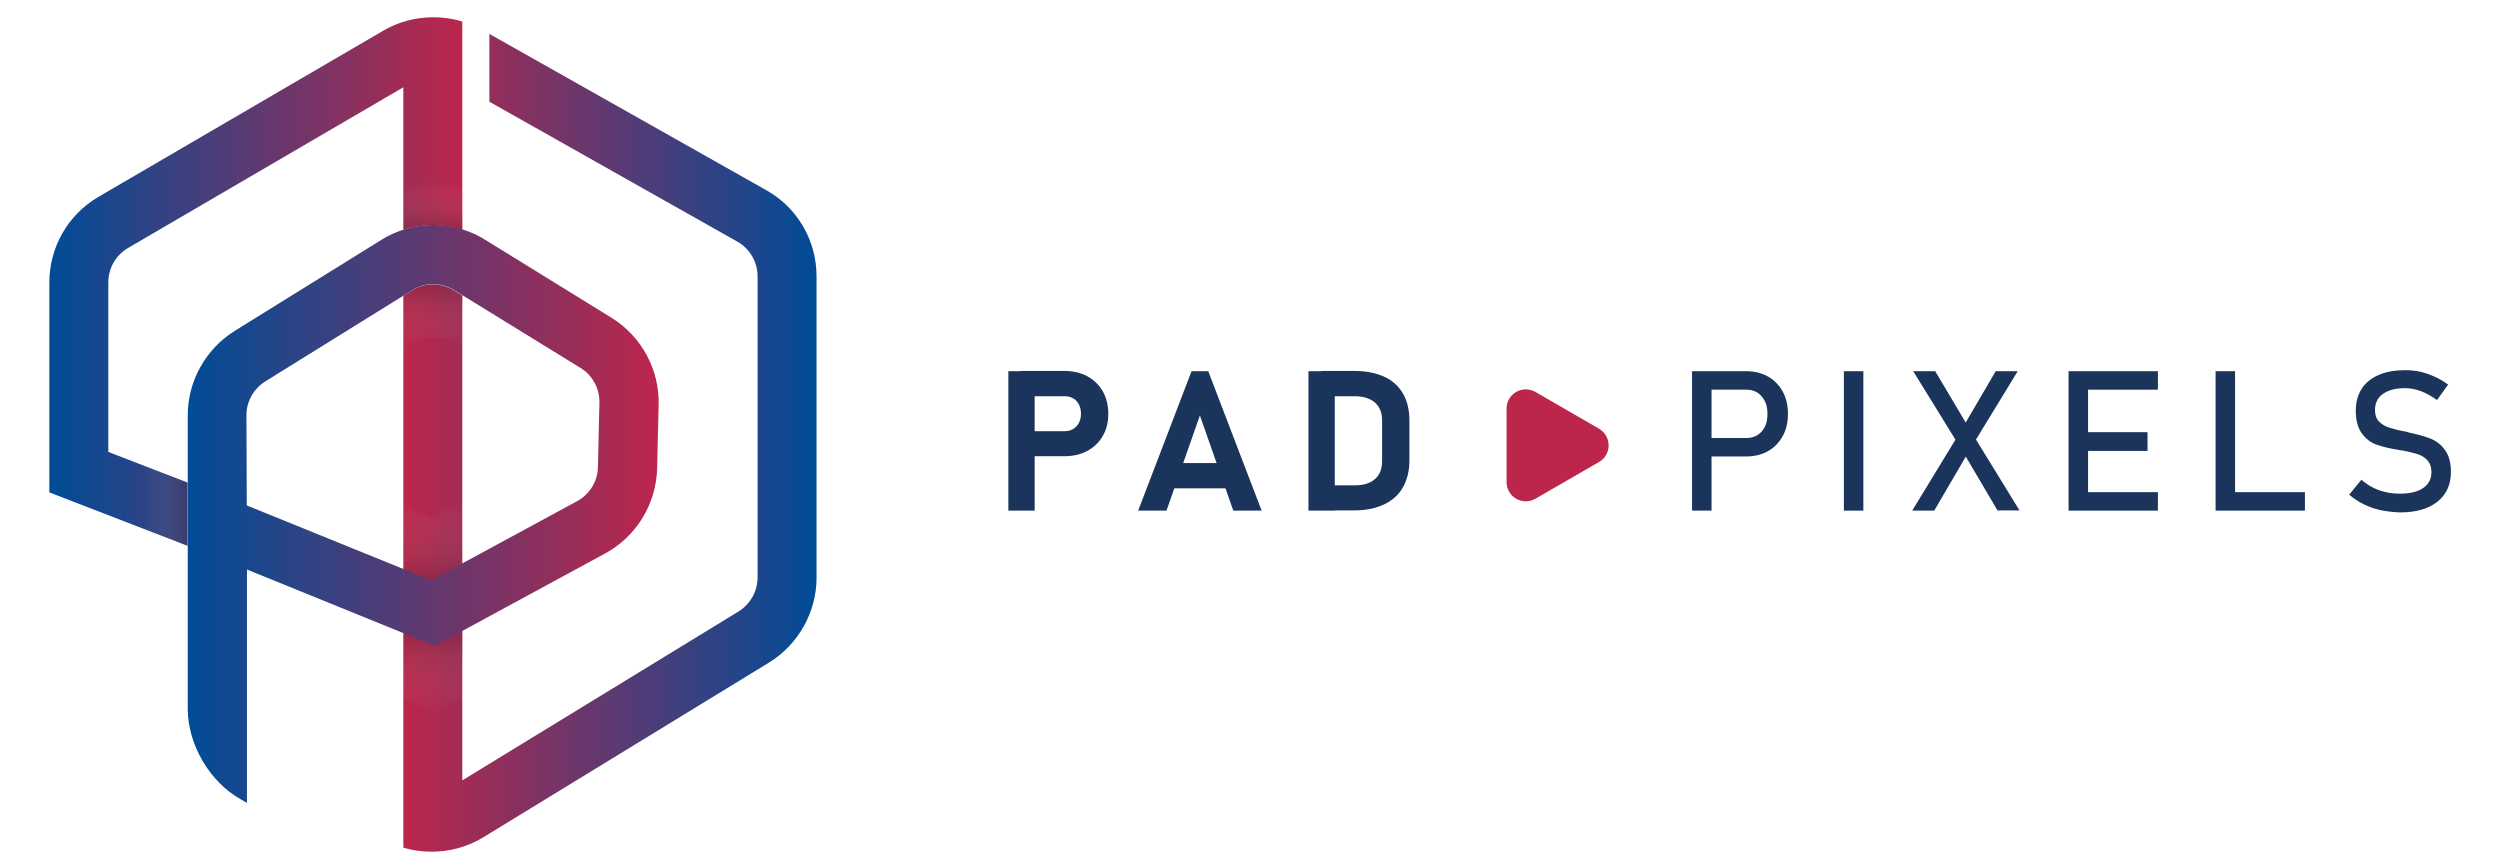
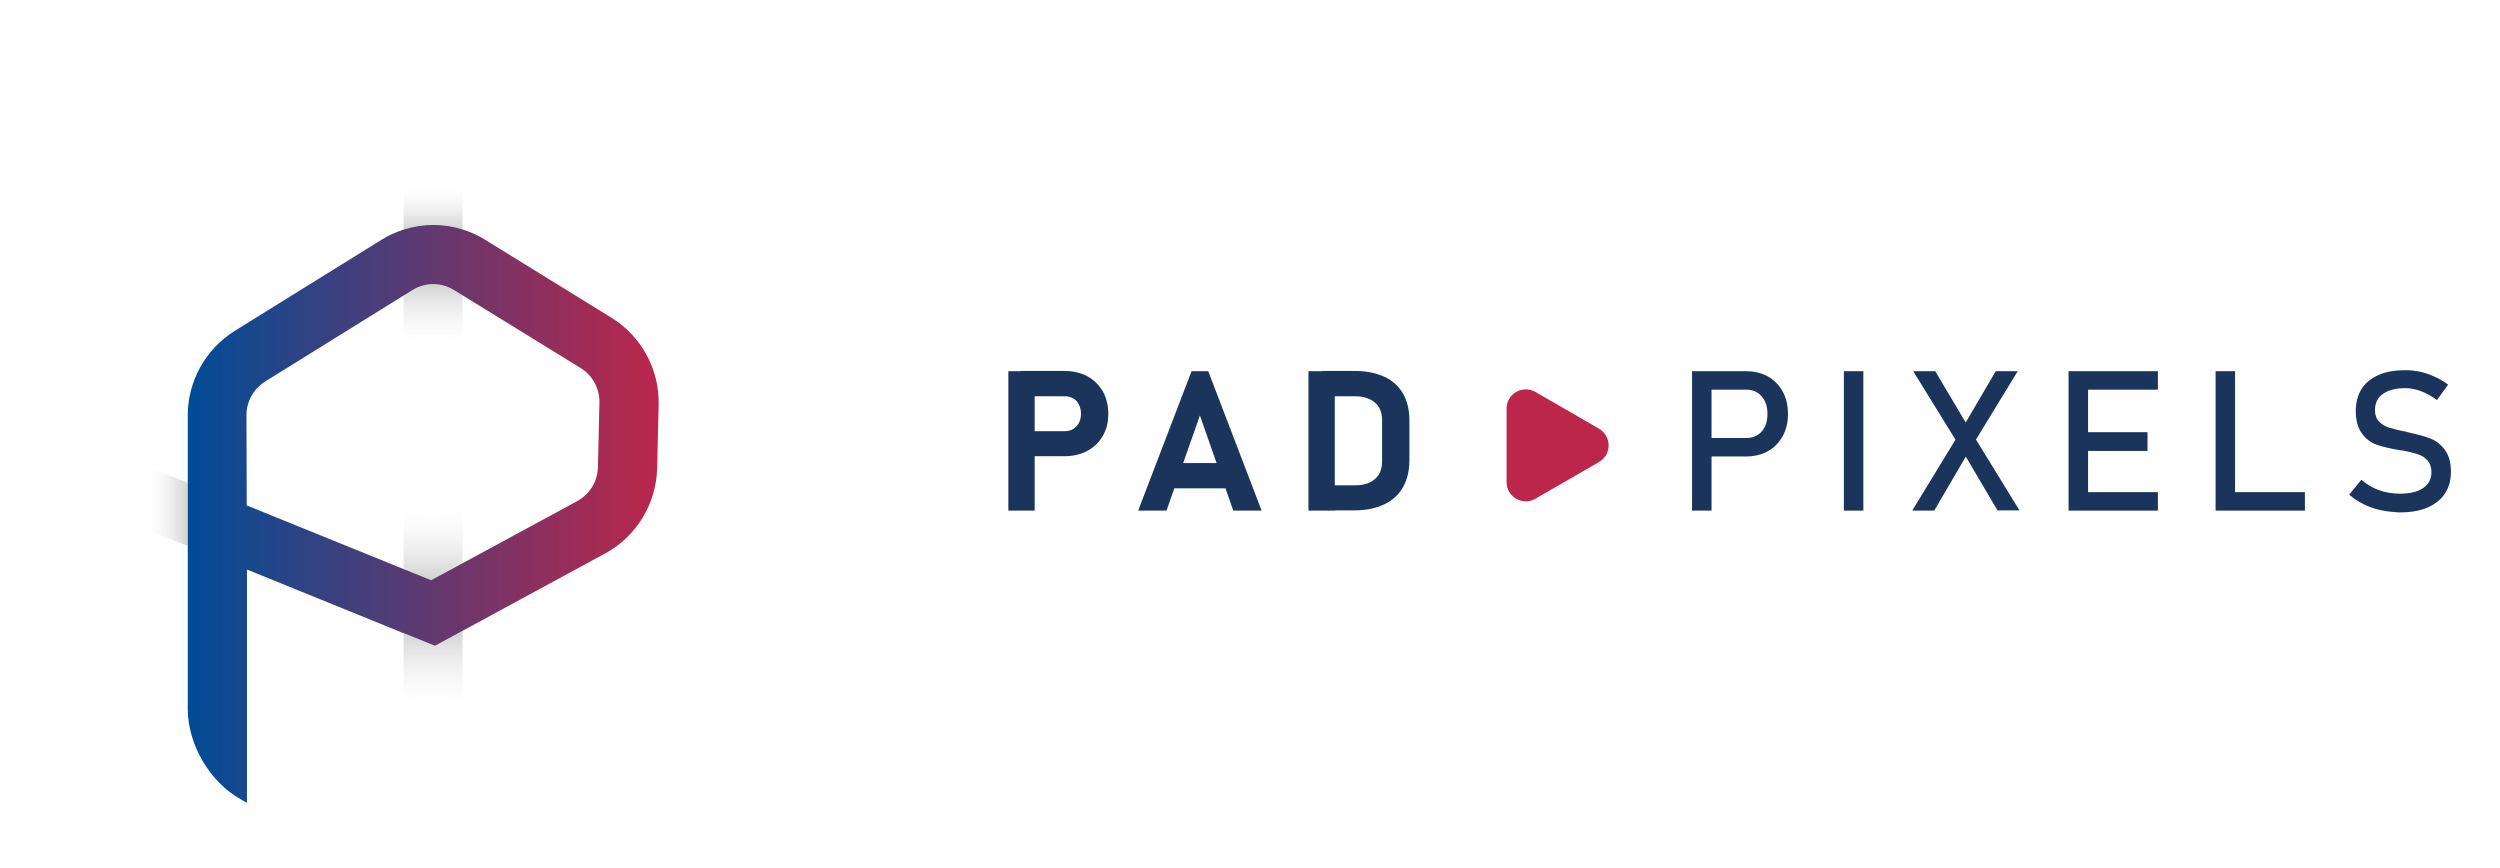
<svg xmlns="http://www.w3.org/2000/svg" version="1.1" id="Livello_1" x="0px" y="0px" viewBox="0 0 988 343.2" style="enable-background:new 0 0 988 343.2;" xml:space="preserve">
  <style type="text/css">
	.st0{fill:#BC264B;}
	.st1{fill:#004C97;}
	.st2{fill:#1A345B;}
	.st3{fill:url(#SVGID_1_);}
	.st4{fill:url(#SVGID_00000045594787269735453470000014907318475083334586_);}
	.st5{opacity:0.2;fill:url(#SVGID_00000069391332930139083490000011092293500203813536_);}
	.st6{opacity:0.2;fill:url(#SVGID_00000169521797455496042720000009320188208396546179_);}
	.st7{opacity:0.2;fill:url(#SVGID_00000086687521132473556570000001690420825079596216_);}
	.st8{opacity:0.2;fill:url(#SVGID_00000012459890536342210310000006489723330221511066_);}
	.st9{opacity:0.2;fill:url(#SVGID_00000149368858308971888730000014470987763245094303_);}
	.st10{fill:url(#SVGID_00000096060629378097736860000000533027219112042923_);}
	.st11{fill:url(#SVGID_00000022558437681131654470000009610078803349480607_);}
	.st12{fill:url(#SVGID_00000132800630505687307060000015259691928146800278_);}
	.st13{opacity:0.2;fill:url(#SVGID_00000112622548044888424710000005213238524259384508_);}
	.st14{opacity:0.2;fill:url(#SVGID_00000142139703105697289110000003687452738047991982_);}
	.st15{opacity:0.2;fill:url(#SVGID_00000104703115318369179300000015293722311868757951_);}
	.st16{opacity:0.2;fill:url(#SVGID_00000031899462697277108730000007628919906020229298_);}
	.st17{opacity:0.2;fill:url(#SVGID_00000116202438186514877210000017156069188559204506_);}
	.st18{fill:url(#SVGID_00000044170290267832611710000003443462442662078907_);}
	.st19{fill:url(#SVGID_00000014618893446312025280000014647997374778071228_);}
	.st20{fill:url(#SVGID_00000049944846214746614150000017784304612101652900_);}
	.st21{opacity:0.2;fill:url(#SVGID_00000088814953719756789090000003755097385073914037_);}
	.st22{opacity:0.2;fill:url(#SVGID_00000152983630859459617380000002802643464056382909_);}
	.st23{opacity:0.2;fill:url(#SVGID_00000179638367121639775060000006141322612475017640_);}
	.st24{opacity:0.2;fill:url(#SVGID_00000080198856025883813180000011528082475877195150_);}
	.st25{opacity:0.2;fill:url(#SVGID_00000117668121327031870410000016679498064648380804_);}
	.st26{fill:url(#SVGID_00000013889066774520128410000015171153250417259656_);}
	.st27{fill:url(#SVGID_00000078763710308546858380000012854885240323525505_);}
	.st28{fill:url(#SVGID_00000051348234922433867480000013314954313935253386_);}
	.st29{opacity:0.2;fill:url(#SVGID_00000056417153621032099410000013909722027476504240_);}
	.st30{opacity:0.2;fill:url(#SVGID_00000051359196460098445620000014056812432825356680_);}
	.st31{opacity:0.2;fill:url(#SVGID_00000114764060199117523250000006512488320366817441_);}
	.st32{opacity:0.2;fill:url(#SVGID_00000147920067681044245320000014415161003527660961_);}
	.st33{opacity:0.2;fill:url(#SVGID_00000119799115654995605260000013881161851843706249_);}
	.st34{fill:url(#SVGID_00000143609375430138662470000015708196573014304699_);}
	.st35{fill:url(#SVGID_00000006678994199424914600000008825096062558592390_);}
	.st36{fill:url(#SVGID_00000150060408763746471590000009594066696730414764_);}
	.st37{opacity:0.2;fill:url(#SVGID_00000124160000710941660680000008043402613583250860_);}
	.st38{opacity:0.2;fill:url(#SVGID_00000152965323027485570570000004755731703171442620_);}
	.st39{opacity:0.2;fill:url(#SVGID_00000016789247018988086910000009749304581751257234_);}
	.st40{opacity:0.2;fill:url(#SVGID_00000135676556526992288000000012932015570400053423_);}
	.st41{opacity:0.2;fill:url(#SVGID_00000011720283873970328840000003993400452994140299_);}
	.st42{fill:url(#SVGID_00000155838004860351923180000000496647278686460554_);}
	.st43{fill:url(#SVGID_00000143596636001768400150000016780184485811568782_);}
	.st44{fill:url(#SVGID_00000176028545034142970270000012257944247841843647_);}
	.st45{opacity:0.2;fill:url(#SVGID_00000034768132884354259040000016393628057968119449_);}
	.st46{opacity:0.2;fill:url(#SVGID_00000151508701159381112200000017347766318223734410_);}
	.st47{opacity:0.2;fill:url(#SVGID_00000046321479334977235590000017024896352570050694_);}
	.st48{opacity:0.2;fill:url(#SVGID_00000066498667059246354840000001961322305039002772_);}
	.st49{opacity:0.2;fill:url(#SVGID_00000035508218970208866230000000613442578643037833_);}
	.st50{fill:url(#SVGID_00000044136964146728954380000000075294736540703884_);}
	.st51{opacity:0.2;fill:url(#SVGID_00000009560593106412724020000011171115758274373530_);}
	.st52{opacity:0.2;fill:url(#SVGID_00000086672616996487232500000014170906770016204943_);}
	.st53{opacity:0.2;fill:url(#SVGID_00000062903390486054417690000014455068305704849595_);}
	.st54{opacity:0.2;fill:url(#SVGID_00000122709364934822432870000016444101644752637593_);}
	.st55{opacity:0.2;fill:url(#SVGID_00000086681857912865500300000014944630227054237830_);}
	.st56{opacity:0.2;fill:url(#SVGID_00000159433603815908541850000016710288070000249528_);}
	.st57{opacity:0.2;fill:url(#SVGID_00000036222543408238017000000013246950876461802118_);}
	.st58{opacity:0.2;fill:url(#SVGID_00000070088985194523649790000009141106217268093375_);}
	.st59{opacity:0.2;fill:url(#SVGID_00000024003052903508448950000001026147754108882857_);}
	.st60{opacity:0.2;fill:url(#SVGID_00000024714845607740499680000007598306488415257500_);}
	.st61{opacity:0.2;fill:url(#SVGID_00000169551899254317505050000003985069251853471655_);}
	.st62{opacity:0.2;fill:url(#SVGID_00000073717247128959701820000001462004131169266840_);}
	.st63{opacity:0.2;fill:url(#SVGID_00000060726802664498386580000000739409913179255715_);}
	.st64{opacity:0.2;fill:url(#SVGID_00000040560117517250928240000003281857803093481395_);}
	.st65{opacity:0.2;fill:url(#SVGID_00000082357121057057058010000002644982673353504135_);}
	.st66{opacity:0.2;fill:url(#SVGID_00000010312557249319661970000003267042433522903983_);}
	.st67{opacity:0.2;fill:url(#SVGID_00000083776861809121058790000014647066899882702468_);}
	.st68{opacity:0.2;fill:url(#SVGID_00000155145917678208227670000008226376004563089044_);}
	.st69{opacity:0.2;fill:url(#SVGID_00000049210360169815179270000013630838710247821473_);}
	.st70{opacity:0.2;fill:url(#SVGID_00000038382450524037185700000003936851751494845854_);}
	.st71{opacity:0.2;fill:url(#SVGID_00000094614759280813247300000013239300700712513681_);}
	.st72{opacity:0.2;fill:url(#SVGID_00000116230697921100750820000011395213428068362675_);}
	.st73{opacity:0.2;fill:url(#SVGID_00000118393778221443083910000012466185403196548245_);}
	.st74{opacity:0.2;fill:url(#SVGID_00000140733470283860161870000008745937782952803718_);}
	.st75{opacity:0.2;fill:url(#SVGID_00000039851056017627712950000008808283563761001662_);}
	.st76{opacity:0.2;fill:url(#SVGID_00000057841089501791928440000004331978503603864978_);}
	.st77{opacity:0.2;fill:url(#SVGID_00000052104790616296039580000012435892321663814297_);}
	.st78{opacity:0.2;fill:url(#SVGID_00000168838464627035630840000000490900848307168429_);}
	.st79{opacity:0.2;fill:url(#SVGID_00000059280353741172920560000012796355420621244546_);}
	.st80{opacity:0.2;fill:url(#SVGID_00000104682998474924278400000016718896314064097960_);}
	.st81{fill:#FFFFFF;}
	.st82{opacity:0.2;fill:url(#SVGID_00000080206007463257170060000012250244618150387096_);}
	.st83{opacity:0.2;fill:url(#SVGID_00000044857410628502158990000013915329220518378915_);}
	.st84{opacity:0.2;fill:url(#SVGID_00000176742179002016517910000005718320493902364318_);}
	.st85{opacity:0.2;fill:url(#SVGID_00000035527410654820222680000007710937202361598081_);}
	.st86{opacity:0.2;fill:url(#SVGID_00000049193127588856606000000002494479278556709769_);}
	.st87{opacity:0.2;fill:url(#SVGID_00000017511004740070843100000002510996537353078657_);}
	.st88{opacity:0.2;fill:url(#SVGID_00000049208264034579810020000003664804058996817301_);}
	.st89{opacity:0.2;fill:url(#SVGID_00000051355483811074174330000001613275530262007194_);}
	.st90{opacity:0.2;fill:url(#SVGID_00000005247301803811678280000002775951254757289624_);}
	.st91{opacity:0.2;fill:url(#SVGID_00000097478007243154204430000001890742265447255946_);}
	.st92{opacity:0.2;fill:url(#SVGID_00000165207483069495972070000009761156199255003013_);}
	.st93{opacity:0.2;fill:url(#SVGID_00000133497477416202791670000004167064090221342615_);}
	.st94{opacity:0.2;fill:url(#SVGID_00000111881814172735910660000011426257049229656212_);}
	.st95{opacity:0.2;fill:url(#SVGID_00000023250637477272072540000004924042770854403201_);}
	.st96{opacity:0.2;fill:url(#SVGID_00000126319373548547325990000009471820384465333151_);}
	.st97{opacity:0.2;fill:url(#SVGID_00000181084278159265308980000006930852291508395186_);}
	.st98{opacity:0.2;fill:url(#SVGID_00000088126252030642320920000009194296717026916543_);}
	.st99{opacity:0.2;fill:url(#SVGID_00000142150032580431632400000010206449484934770092_);}
	.st100{opacity:0.2;fill:url(#SVGID_00000021098852427035299420000013467102166617865865_);}
	.st101{opacity:0.2;fill:url(#SVGID_00000031921502248236741740000018389606616938803613_);}
	.st102{opacity:0.2;fill:url(#SVGID_00000042730987762906056460000014833643046682066611_);}
	.st103{opacity:0.2;fill:url(#SVGID_00000010308653687199254720000011377680956265580453_);}
	.st104{opacity:0.2;fill:url(#SVGID_00000098918533738378297480000000003283821626236307_);}
	.st105{opacity:0.2;fill:url(#SVGID_00000166636440043394111430000005356717937003627938_);}
	.st106{opacity:0.2;fill:url(#SVGID_00000055671898237324912070000000013913998042753431_);}
</style>
  <g>
    <g>
      <g>
        <g>
          <path class="st2" d="M398.5,146.7h10.4v55.1h-10.4V146.7z M403.3,170.4h17.6c1.2,0,2.3-0.3,3.3-0.9c0.9-0.6,1.7-1.4,2.2-2.4      c0.5-1,0.8-2.2,0.8-3.6c0-1.4-0.3-2.6-0.8-3.6c-0.5-1-1.2-1.9-2.2-2.4c-0.9-0.6-2.1-0.9-3.3-0.9h-17.6v-10h17.3      c3.4,0,6.5,0.7,9.1,2.1c2.6,1.4,4.6,3.4,6.1,5.9c1.4,2.5,2.2,5.5,2.2,8.9c0,3.4-0.7,6.3-2.2,8.8c-1.4,2.5-3.5,4.5-6.1,5.9      c-2.6,1.4-5.6,2.1-9.1,2.1h-17.3V170.4z" />
          <path class="st2" d="M470.9,146.7h6.6l21.1,55.1h-11.2l-13.2-37.6L461,201.8h-11.2L470.9,146.7z M459.9,183h29v10h-29V183z" />
          <path class="st2" d="M517.1,146.7h10.4v55.1h-10.4V146.7z M522.3,191.8h13.2c3.4,0,6-0.8,7.9-2.5c1.9-1.6,2.8-4,2.8-7v-16.2      c0-3-0.9-5.3-2.8-7c-1.9-1.6-4.5-2.5-7.9-2.5h-13.2v-10h13c4.6,0,8.5,0.8,11.8,2.3s5.7,3.8,7.4,6.7c1.7,3,2.5,6.5,2.5,10.7v15.6      c0,4-0.8,7.4-2.4,10.4c-1.6,3-4.1,5.3-7.3,6.9c-3.3,1.6-7.2,2.5-12,2.5h-13V191.8z" />
        </g>
        <g>
          <path class="st2" d="M668.7,146.7h7.7v55.1h-7.7V146.7z M672.6,173.1h17.6c1.7,0,3.1-0.4,4.4-1.2c1.3-0.8,2.2-1.9,2.9-3.3      s1-3.1,1-5c0-1.9-0.3-3.6-1-5s-1.7-2.6-2.9-3.4c-1.3-0.8-2.7-1.2-4.4-1.2h-17.6v-7.3H690c3.3,0,6.2,0.7,8.7,2.1      c2.5,1.4,4.4,3.4,5.8,5.9c1.4,2.5,2.1,5.5,2.1,8.9c0,3.4-0.7,6.3-2.1,8.8c-1.4,2.5-3.3,4.5-5.8,5.9s-5.4,2.1-8.7,2.1h-17.3      V173.1z" />
          <path class="st2" d="M736.4,201.8h-7.7v-55.1h7.7V201.8z" />
          <path class="st2" d="M774.9,170.3l13.8-23.6h8.7l-18.2,29.8l-14.8,25.3h-8.7L774.9,170.3z M775.2,177.6l-1.2-1.9l-17.9-29h8.7      l13.3,22.4l1.2,2l18.8,30.6h-8.7L775.2,177.6z" />
-           <path class="st2" d="M817.5,146.7h7.7v55.1h-7.7V146.7z M821.2,146.7h31.6v7.3h-31.6V146.7z M821.2,170.8h27.5v7.4h-27.5V170.8z       M821.2,194.5h31.6v7.3h-31.6V194.5z" />
+           <path class="st2" d="M817.5,146.7h7.7v55.1h-7.7V146.7z M821.2,146.7h31.6v7.3h-31.6V146.7z M821.2,170.8h27.5v7.4h-27.5V170.8z       M821.2,194.5h31.6v7.3h-31.6z" />
          <path class="st2" d="M875.6,146.7h7.7v55.1h-7.7V146.7z M879.4,194.5h31.5v7.3h-31.5V194.5z" />
          <path class="st2" d="M940.8,201.6c-2.4-0.5-4.6-1.3-6.6-2.3c-2.1-1-4-2.3-5.8-3.8l4.8-5.9c2.1,1.8,4.4,3.2,6.9,4.1      s5.3,1.4,8.2,1.4c4,0,7.1-0.7,9.3-2.2c2.2-1.5,3.3-3.6,3.3-6.3v0c0-1.9-0.5-3.4-1.5-4.6c-1-1.1-2.3-2-3.9-2.5      c-1.6-0.5-3.6-1-6.1-1.5c-0.1,0-0.2,0-0.2,0s-0.2,0-0.2,0l-0.6-0.1c-3.7-0.6-6.7-1.3-9-2.1c-2.3-0.8-4.3-2.2-5.9-4.4      c-1.6-2.1-2.5-5.1-2.5-9v0c0-3.4,0.8-6.3,2.3-8.7c1.5-2.4,3.8-4.2,6.7-5.5c2.9-1.3,6.5-1.9,10.6-1.9c2,0,3.9,0.2,5.8,0.6      s3.8,1.1,5.6,1.9c1.9,0.8,3.7,1.9,5.5,3.2l-4.4,6.1c-2.1-1.5-4.2-2.7-6.3-3.5c-2.1-0.8-4.2-1.2-6.3-1.2c-3.8,0-6.7,0.8-8.8,2.3      s-3.1,3.6-3.1,6.4v0c0,1.9,0.5,3.4,1.6,4.5c1.1,1.1,2.4,1.9,4,2.4c1.6,0.5,3.8,1.1,6.7,1.6c0.1,0,0.2,0,0.3,0.1      c0.1,0,0.2,0,0.3,0.1c0.1,0,0.3,0.1,0.4,0.1c0.2,0,0.3,0.1,0.4,0.1c3.3,0.7,6.1,1.5,8.4,2.4c2.2,0.9,4.1,2.4,5.6,4.5      c1.5,2.1,2.3,4.9,2.3,8.5v0.1c0,3.4-0.8,6.2-2.4,8.6c-1.6,2.4-3.9,4.2-6.9,5.5c-3,1.3-6.7,1.9-10.9,1.9      C945.7,202.4,943.1,202.1,940.8,201.6z" />
        </g>
        <path class="st0" d="M631.9,169.4l-25.1-14.5c-5.1-2.9-11.4,0.7-11.4,6.6v29c0,5.9,6.3,9.5,11.4,6.6l25.1-14.5     C637,179.7,637,172.4,631.9,169.4z" />
      </g>
    </g>
    <g>
      <g>
        <linearGradient id="SVGID_1_" gradientUnits="userSpaceOnUse" x1="19.463" y1="111.24" x2="182.786" y2="111.24">
          <stop offset="0" style="stop-color:#004C97" />
          <stop offset="1" style="stop-color:#BC264B" />
        </linearGradient>
-         <path class="st3" d="M42.8,178.6l0-67c0-5.6,3-10.8,7.8-13.6l108.8-63.5v56.3c7.6-2.4,15.7-2.4,23.3,0V53.6V34.2V14.1V8.5     c-10.3-3.1-21.7-1.9-31.2,3.6L38.9,77.8c-12,7-19.4,19.9-19.4,33.8l0,83l54.6,21.1v-25L42.8,178.6z" />
        <linearGradient id="SVGID_00000008111916363600473500000003473473162834518941_" gradientUnits="userSpaceOnUse" x1="159.454" y1="174.909" x2="322.777" y2="174.909">
          <stop offset="0" style="stop-color:#BC264B" />
          <stop offset="1" style="stop-color:#004C97" />
        </linearGradient>
-         <path style="fill:url(#SVGID_00000008111916363600473500000003473473162834518941_);" d="M302.9,75.2L193.4,13.4v26.8l98,55.3     c5,2.8,8,8.1,8,13.8v118.9c0,5.5-2.9,10.6-7.6,13.5l-109.1,66.7v-26v-33.1V116.8l-3.3-2c-5.1-3.2-11.5-3.2-16.6,0l-3.4,2.1     l0,133.4v34.5v24.5v20v5.7c3.6,1.1,7.4,1.6,11.2,1.6c7.1,0,14.2-1.9,20.4-5.7l113-69.1c11.5-7.1,18.7-19.9,18.7-33.4l0-118.9     C322.8,95.2,315.2,82.1,302.9,75.2z" />
      </g>
      <g>
        <linearGradient id="SVGID_00000057123886327467864340000015892214098857091731_" gradientUnits="userSpaceOnUse" x1="56.899" y1="199.891" x2="74.255" y2="199.891" gradientTransform="matrix(1 0 0 1 3.644021e-04 -3.326399e-04)">
          <stop offset="0" style="stop-color:#FFFFFF;stop-opacity:0" />
          <stop offset="1" style="stop-color:#1D1D1B" />
        </linearGradient>
        <polygon style="opacity:0.2;fill:url(#SVGID_00000057123886327467864340000015892214098857091731_);" points="74.1,190.7      56.9,184.1 56.9,209.1 74.1,215.7    " />
        <linearGradient id="SVGID_00000057141168860078423540000011003317736340158096_" gradientUnits="userSpaceOnUse" x1="171.12" y1="281.774" x2="171.12" y2="249.296" gradientTransform="matrix(1 0 0 1 3.644021e-04 -3.326399e-04)">
          <stop offset="0" style="stop-color:#FFFFFF;stop-opacity:0" />
          <stop offset="1" style="stop-color:#1D1D1B" />
        </linearGradient>
        <polygon style="opacity:0.2;fill:url(#SVGID_00000057141168860078423540000011003317736340158096_);" points="182.8,275.8      182.8,255.1 182.8,249.3 171.8,255.2 159.5,250.2 159.5,256 159.5,276.5 159.5,276.8 171.8,281.8    " />
        <linearGradient id="SVGID_00000131354085140395467820000001314073638882357438_" gradientUnits="userSpaceOnUse" x1="171.12" y1="229.443" x2="171.12" y2="197.631" gradientTransform="matrix(1 0 0 1 3.644021e-04 -3.326399e-04)">
          <stop offset="0" style="stop-color:#1D1D1B" />
          <stop offset="1" style="stop-color:#FFFFFF;stop-opacity:0" />
        </linearGradient>
        <polygon style="opacity:0.2;fill:url(#SVGID_00000131354085140395467820000001314073638882357438_);" points="182.8,222.7      182.8,203.4 182.8,197.6 170.4,204.3 159.5,199.9 159.5,204.3 159.5,224.9 159.5,225 170.4,229.4    " />
        <linearGradient id="SVGID_00000104666660550189551820000003743604497127129999_" gradientUnits="userSpaceOnUse" x1="171.12" y1="137.631" x2="171.12" y2="112.371" gradientTransform="matrix(1 0 0 1 3.644021e-04 -3.326399e-04)">
          <stop offset="0" style="stop-color:#FFFFFF;stop-opacity:0" />
          <stop offset="1" style="stop-color:#1D1D1B" />
        </linearGradient>
        <path style="opacity:0.2;fill:url(#SVGID_00000104666660550189551820000003743604497127129999_);" d="M179.5,135.5l3.3,2v-20.8     l-3.3-2c-5.1-3.1-11.5-3.1-16.6,0l-3.4,2.1v20.8l3.4-2.1C167.9,132.4,174.4,132.4,179.5,135.5z" />
        <linearGradient id="SVGID_00000045584264263757597010000002471894696995884697_" gradientUnits="userSpaceOnUse" x1="171.12" y1="90.82" x2="171.12" y2="71.912" gradientTransform="matrix(1 0 0 1 3.644021e-04 -3.326399e-04)">
          <stop offset="0" style="stop-color:#1D1D1B" />
          <stop offset="1" style="stop-color:#FFFFFF;stop-opacity:0" />
        </linearGradient>
        <path style="opacity:0.2;fill:url(#SVGID_00000045584264263757597010000002471894696995884697_);" d="M178.7,89.7     c1.2,0.2,4.1,1,4.1,1l0-14.5l-3.3-2c-5.1-3.1-11.5-3.1-16.6,0l-3.4,2.1l0,14.4c0,0,2.8-0.8,3.8-1     C165.5,89.4,171.5,88.3,178.7,89.7z" />
      </g>
      <g>
        <linearGradient id="SVGID_00000025419142032555906970000015982888001770331322_" gradientUnits="userSpaceOnUse" x1="74.054" y1="203.239" x2="260.209" y2="203.239">
          <stop offset="0" style="stop-color:#004C97" />
          <stop offset="1" style="stop-color:#BC264B" />
        </linearGradient>
        <path style="fill:url(#SVGID_00000025419142032555906970000015982888001770331322_);" d="M97.4,164.3c-0.1-5.5,2.8-10.7,7.5-13.6     l54.6-33.9l3.4-2.1c5.1-3.2,11.5-3.2,16.6,0l3.3,2l46.6,28.7c4.8,2.9,7.6,8.2,7.5,13.8l-0.6,25.4c-0.1,5.7-3.3,10.8-8.3,13.5     l-45.2,24.5l-12.4,6.7l-10.9-4.4l-62.1-25.2V225l61.5,25l0.6,0.2l12.4,5l10.9-5.9l56.4-30.6c12.3-6.7,20.1-19.5,20.5-33.5     l0.6-25.4c0.3-13.8-6.8-26.9-18.6-34.2l-49.9-30.8c-2.8-1.8-5.8-3.1-8.9-4.1c-7.6-2.4-15.7-2.4-23.3,0c-3.1,1-6.1,2.3-8.9,4.1     l-58,36c-11.5,7.2-18.6,20-18.5,33.6l0,116c0.1,13.9,8.7,28.6,20.8,35.4l2.6,1.5V225l0,0" />
      </g>
    </g>
  </g>
</svg>